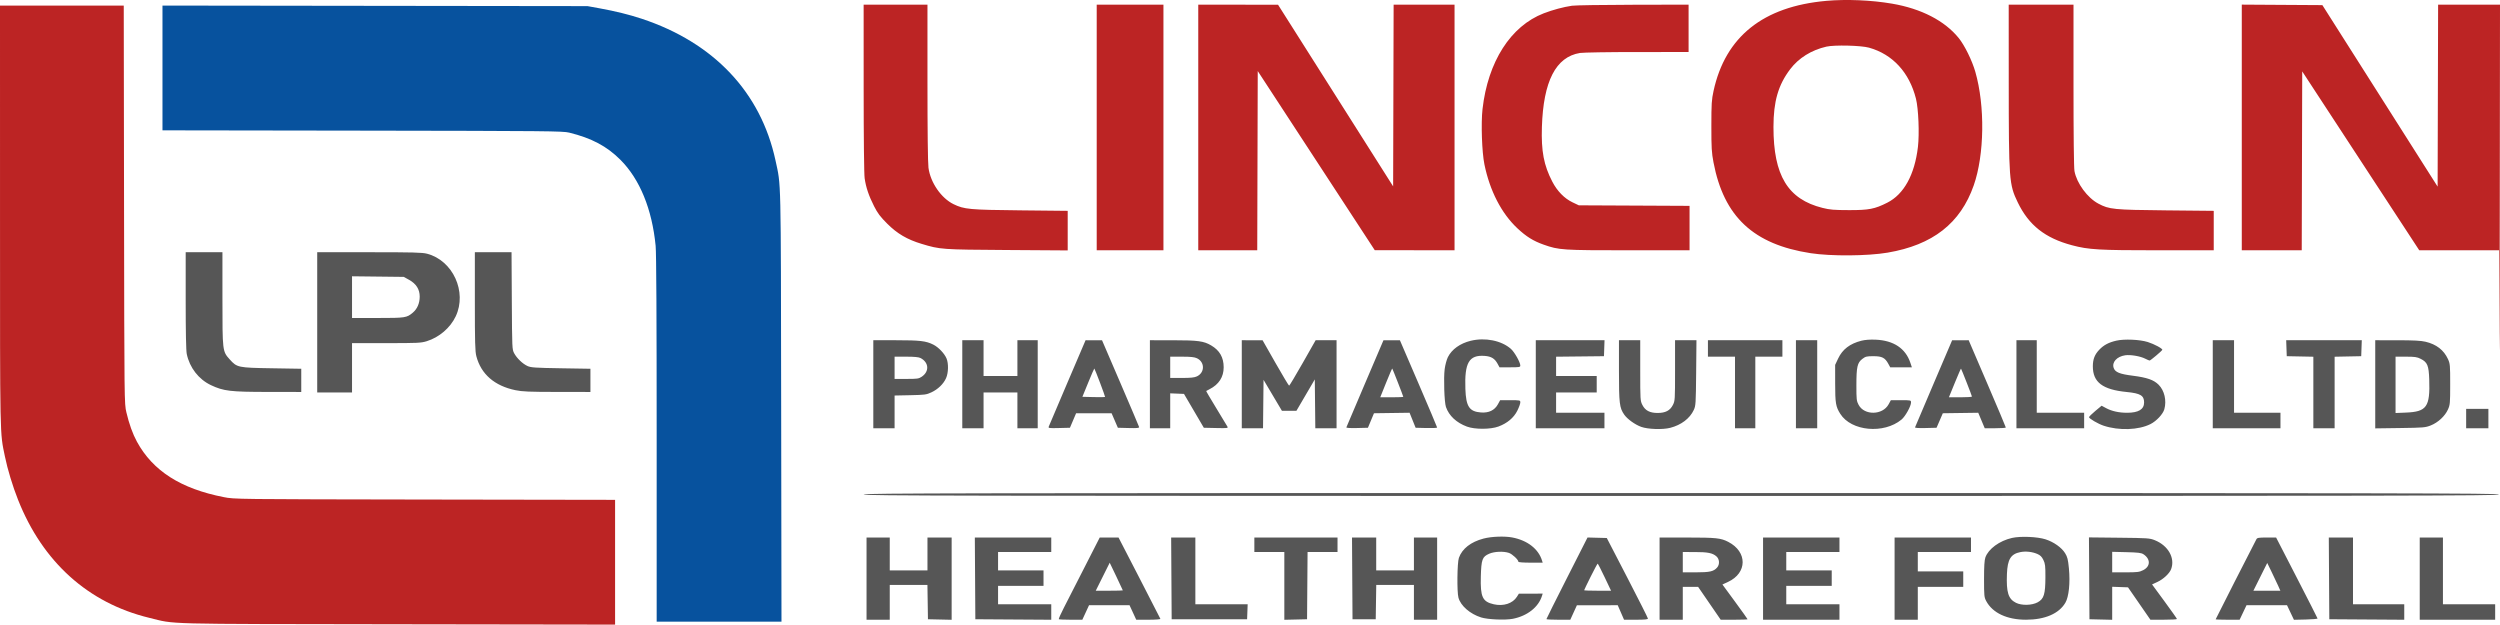
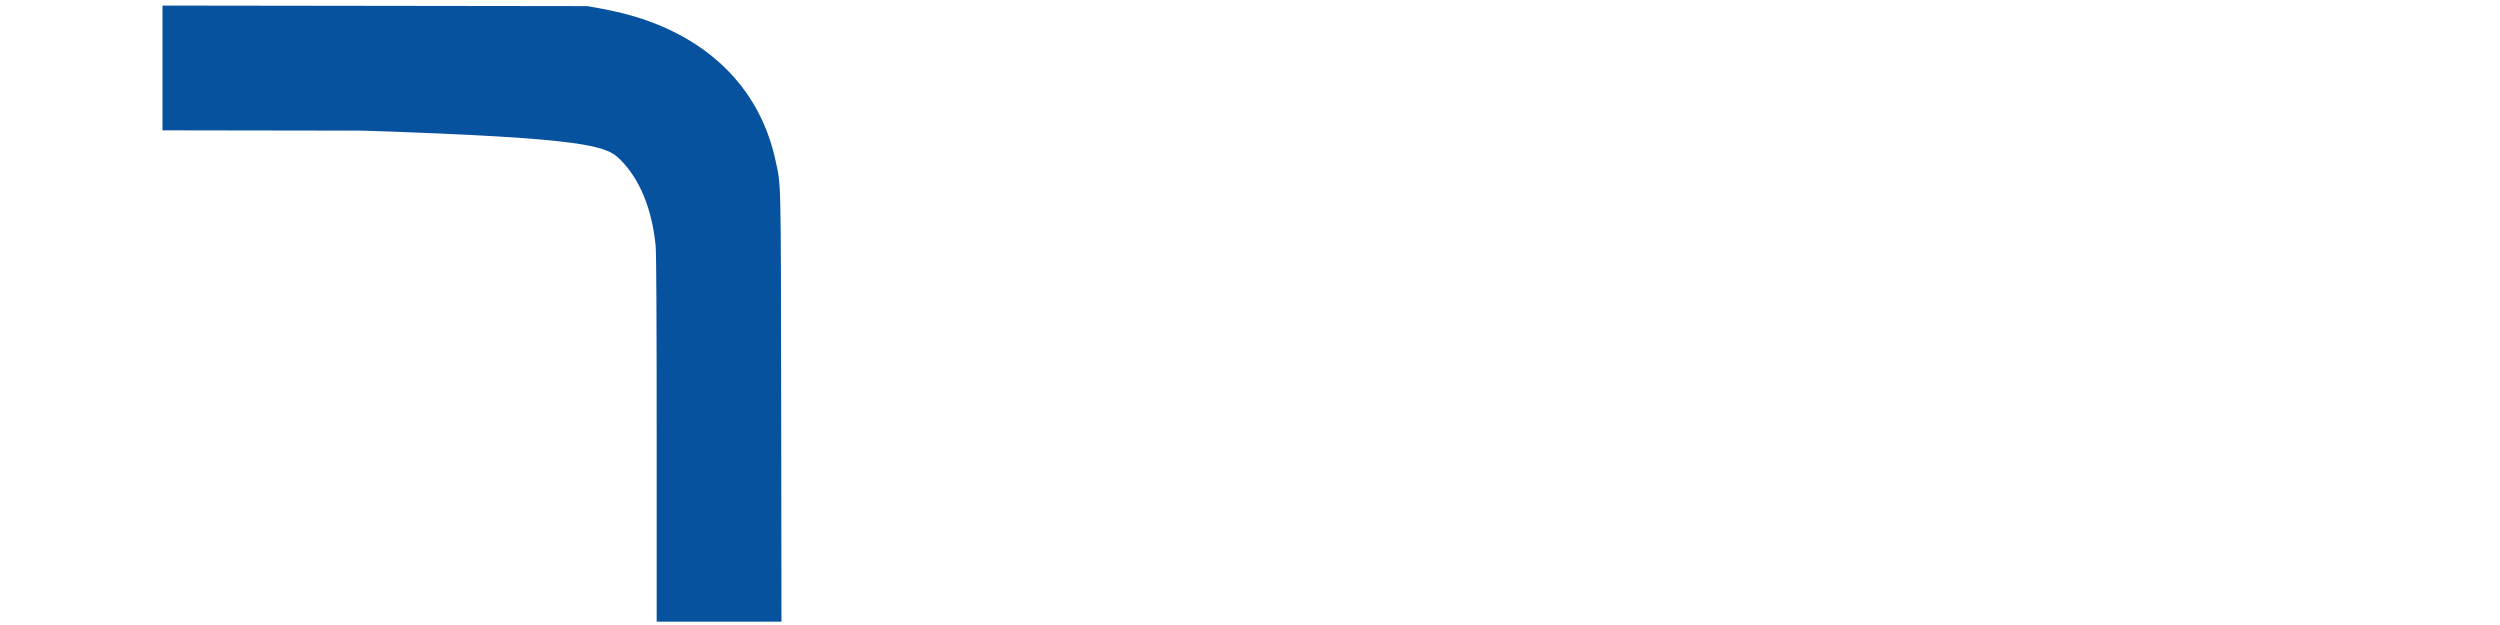
<svg xmlns="http://www.w3.org/2000/svg" version="1.1" viewBox="1 0.2 2585 645.85">
-   <path d="M 169 70.464 L 169 134.963 375.750 135.279 C 567.352 135.573, 583.013 135.722, 589.500 137.318 C 612.709 143.027, 628.519 151.415, 642.532 165.455 C 662.592 185.552, 675.225 216.430, 678.934 254.424 C 679.646 261.725, 680 327.968, 680 454.174 L 680 643 744.528 643 L 809.055 643 808.731 420.750 C 808.378 178.303, 808.721 193.212, 802.859 166.046 C 787.672 95.668, 739.135 44.281, 664.512 19.573 C 651.654 15.315, 637.326 11.769, 621 8.801 L 608.500 6.530 388.750 6.247 L 169 5.965 169 70.464" stroke="none" fill="#07529e" fill-rule="evenodd" />
-   <path d="M 193 310.951 C 193 343.554, 193.384 362.742, 194.105 366.201 C 197.065 380.395, 206.474 392.504, 219.178 398.468 C 232.256 404.608, 239.027 405.412, 278 405.459 L 312.500 405.500 312.500 393.500 L 312.500 381.500 282 380.994 C 246.952 380.412, 246.088 380.229, 238.502 371.791 C 231.008 363.456, 231 363.388, 231 308.818 L 231 261 212 261 L 193 261 193 310.951 M 329 333.500 L 329 406 347 406 L 365 406 365 380.500 L 365 355 400.395 355 C 432.877 355, 436.318 354.837, 442.217 353.015 C 455.139 349.023, 466.574 339.221, 472.208 327.306 C 484.172 302, 469.264 269.458, 442.540 262.542 C 437.529 261.246, 428.017 261, 382.790 261 L 329 261 329 333.500 M 492 311.790 C 492 354.195, 492.253 363.551, 493.533 368.465 C 498.374 387.052, 512.321 399.182, 534 403.661 C 541.119 405.133, 548.103 405.424, 577 405.459 L 611.500 405.500 611.500 393.500 L 611.500 381.500 581 381 C 554.487 380.565, 549.977 380.265, 546.500 378.701 C 541.492 376.449, 535.494 370.726, 532.665 365.500 C 530.538 361.571, 530.495 360.607, 530.215 311.250 L 529.930 261 510.965 261 L 492 261 492 311.790 M 365 307.440 L 365 329 391.532 329 C 420.214 329, 421.542 328.797, 427.892 323.443 C 432.440 319.609, 434.951 313.762, 434.978 306.946 C 435.008 299.378, 431.350 293.603, 423.927 289.500 L 418.500 286.500 391.750 286.190 L 365 285.881 365 307.440 M 1521.760 352.558 C 1510.825 355.208, 1502.147 361.410, 1498.136 369.442 C 1496.845 372.027, 1495.341 377.598, 1494.793 381.821 C 1493.586 391.135, 1494.422 416.160, 1496.102 421 C 1499.263 430.106, 1506.928 437.269, 1517.832 441.309 C 1525.961 444.320, 1542.126 444.287, 1550.360 441.241 C 1559.452 437.879, 1566.251 432.187, 1569.901 424.883 C 1571.605 421.472, 1573 417.627, 1573 416.340 C 1573 414.036, 1572.839 414, 1562.575 414 L 1552.150 414 1549.825 418.250 C 1546.469 424.385, 1540.482 427.291, 1532.410 426.701 C 1520.300 425.816, 1516.851 420.645, 1516.200 402.400 C 1515.228 375.157, 1519.960 367.033, 1536.119 368.202 C 1542.953 368.697, 1546.518 370.861, 1549.500 376.328 L 1551.500 379.995 1562.250 379.997 C 1572.023 380, 1573 379.833, 1573 378.160 C 1573 374.836, 1566.981 364.190, 1563.249 360.914 C 1553.470 352.327, 1536.670 348.944, 1521.760 352.558 M 1925.741 352.495 C 1913.790 355.531, 1906.124 361.392, 1901.633 370.928 L 1898.539 377.500 1898.550 396.500 C 1898.563 417.123, 1899.169 420.721, 1903.882 428.153 C 1915.261 446.096, 1948.848 449.209, 1967.179 434.020 C 1971.129 430.747, 1977 420.178, 1977 416.340 C 1977 414.036, 1976.839 414, 1966.575 414 L 1956.150 414 1953.825 418.250 C 1947.617 429.599, 1928.746 429.949, 1922.809 418.825 C 1920.672 414.822, 1920.501 413.310, 1920.512 398.500 C 1920.526 379.497, 1921.492 375.252, 1926.703 371.277 C 1929.961 368.793, 1931.162 368.500, 1938.099 368.500 C 1946.981 368.500, 1950.092 370.081, 1953.500 376.328 L 1955.500 379.995 1966.689 379.997 L 1977.879 380 1976.284 375.250 C 1971.307 360.425, 1959.017 352.244, 1940.500 351.428 C 1934.647 351.170, 1929.487 351.543, 1925.741 352.495 M 2189.389 352.419 C 2181.486 354.228, 2176.394 356.905, 2171.799 361.665 C 2166.918 366.723, 2165 371.612, 2165 379 C 2165 395.454, 2175.078 403.091, 2200 405.524 C 2214.214 406.912, 2218 409.184, 2218 416.326 C 2218 423.491, 2212.215 427, 2200.400 427 C 2192.060 427, 2184.561 425.353, 2178.784 422.251 L 2174.068 419.719 2167.593 425.110 C 2164.032 428.074, 2161.091 430.967, 2161.059 431.539 C 2160.979 432.955, 2170.437 438.485, 2176.194 440.387 C 2192.070 445.633, 2212.344 444.913, 2224.671 438.667 C 2230.866 435.528, 2237.526 428.370, 2238.919 423.355 C 2241.419 414.348, 2239.029 404.029, 2233.060 398.060 C 2227.976 392.976, 2221.091 390.572, 2206.181 388.673 C 2192.703 386.956, 2188.106 385.087, 2186.562 380.697 C 2184.475 374.762, 2189.809 368.856, 2198.421 367.564 C 2203.868 366.747, 2214.047 368.473, 2219.156 371.079 C 2221.226 372.136, 2223.276 372.996, 2223.710 372.991 C 2224.650 372.981, 2236.364 363.109, 2236.808 361.953 C 2237.297 360.682, 2228.512 355.951, 2221.714 353.823 C 2213.504 351.254, 2197.513 350.559, 2189.389 352.419 M 904 397.500 L 904 443 915 443 L 926 443 926 426.086 L 926 409.172 942.250 408.836 C 957.317 408.524, 958.907 408.309, 964.086 405.880 C 970.922 402.674, 976.595 397.169, 979.252 391.163 C 981.679 385.675, 981.900 376.068, 979.719 370.860 C 977.551 365.684, 971.394 359.231, 966.063 356.547 C 958.493 352.735, 952.253 352, 927.451 352 L 904 352 904 397.500 M 996 397.500 L 996 443 1007 443 L 1018 443 1018 424.500 L 1018 406 1035.500 406 L 1053 406 1053 424.500 L 1053 443 1063.500 443 L 1074 443 1074 397.500 L 1074 352 1063.500 352 L 1053 352 1053 370.500 L 1053 389 1035.500 389 L 1018 389 1018 370.500 L 1018 352 1007 352 L 996 352 996 397.500 M 1104.775 395.750 C 1094.486 419.813, 1085.773 440.303, 1085.413 441.284 C 1084.807 442.939, 1085.574 443.047, 1096.037 442.784 L 1107.315 442.500 1110.502 435 L 1113.689 427.500 1132.039 427.500 L 1150.389 427.500 1153.628 435 L 1156.867 442.500 1168.013 442.783 C 1176.937 443.010, 1179.094 442.799, 1178.830 441.726 C 1178.648 440.988, 1169.950 420.508, 1159.500 396.215 L 1140.500 352.046 1131.992 352.023 L 1123.484 352 1104.775 395.750 M 1190 397.500 L 1190 443 1200.500 443 L 1211 443 1211 424.956 L 1211 406.912 1218.122 407.206 L 1225.244 407.500 1235.502 425 L 1245.761 442.500 1258.432 442.780 C 1270.319 443.043, 1271.043 442.950, 1270.143 441.280 C 1269.615 440.301, 1264.400 431.680, 1258.553 422.122 C 1252.706 412.564, 1248.053 404.634, 1248.211 404.499 C 1248.370 404.365, 1249.956 403.514, 1251.737 402.608 C 1261.303 397.744, 1266.301 389.974, 1266.281 380.002 C 1266.259 369.717, 1262.128 362.503, 1253.292 357.325 C 1245.632 352.836, 1239.647 352.033, 1213.750 352.016 L 1190 352 1190 397.500 M 1285 397.500 L 1285 443 1295.983 443 L 1306.966 443 1307.233 417.967 L 1307.500 392.934 1317 408.941 L 1326.500 424.948 1334 424.960 L 1341.500 424.973 1351 408.736 L 1360.500 392.500 1360.767 417.750 L 1361.034 443 1372.017 443 L 1383 443 1383 397.500 L 1383 352 1372.187 352 L 1361.374 352 1348.021 375.500 C 1340.677 388.425, 1334.348 399, 1333.957 399 C 1333.566 399, 1327.228 388.428, 1319.873 375.507 L 1306.500 352.015 1295.750 352.007 L 1285 352 1285 397.500 M 1412.500 396.537 C 1402.050 421.012, 1393.345 441.494, 1393.155 442.052 C 1392.932 442.710, 1396.789 442.968, 1404.125 442.784 L 1415.440 442.500 1418.565 435 L 1421.691 427.500 1440.095 427.243 L 1458.500 426.985 1461.624 434.743 L 1464.749 442.500 1475.874 442.783 C 1481.993 442.938, 1487.004 442.713, 1487.010 442.283 C 1487.015 441.852, 1478.353 421.367, 1467.760 396.761 L 1448.500 352.022 1440 352.030 L 1431.500 352.038 1412.500 396.537 M 1589 397.500 L 1589 443 1624.500 443 L 1660 443 1660 435 L 1660 427 1635 427 L 1610 427 1610 416.500 L 1610 406 1631 406 L 1652 406 1652 397.500 L 1652 389 1631 389 L 1610 389 1610 379.017 L 1610 369.035 1634.750 368.767 L 1659.500 368.500 1659.790 360.250 L 1660.081 352 1624.540 352 L 1589 352 1589 397.500 M 1675 383.282 C 1675 417.389, 1675.530 421.828, 1680.446 428.922 C 1683.642 433.534, 1691.551 439.237, 1698 441.580 C 1704.883 444.081, 1720.140 444.592, 1727.976 442.585 C 1739.373 439.665, 1748.304 432.895, 1752.377 424.089 C 1754.385 419.748, 1754.517 417.673, 1754.821 385.750 L 1755.142 352 1744.071 352 L 1733 352 1733 383.288 C 1733 413.763, 1732.942 414.691, 1730.750 418.980 C 1727.817 424.722, 1723.068 427.200, 1715 427.200 C 1706.932 427.200, 1702.183 424.722, 1699.250 418.980 C 1697.058 414.691, 1697 413.763, 1697 383.288 L 1697 352 1686 352 L 1675 352 1675 383.282 M 1767 360.500 L 1767 369 1781 369 L 1795 369 1795 406 L 1795 443 1805.500 443 L 1816 443 1816 406 L 1816 369 1830 369 L 1844 369 1844 360.500 L 1844 352 1805.500 352 L 1767 352 1767 360.500 M 1858 397.500 L 1858 443 1869 443 L 1880 443 1880 397.500 L 1880 352 1869 352 L 1858 352 1858 397.500 M 2000.500 396.537 C 1990.050 421.012, 1981.345 441.494, 1981.155 442.052 C 1980.932 442.710, 1984.782 442.968, 1992.102 442.784 L 2003.393 442.500 2006.631 435 L 2009.869 427.500 2028.185 427.245 L 2046.500 426.989 2049.856 434.995 L 2053.212 443 2064.106 443 C 2070.098 443, 2075.013 442.663, 2075.029 442.250 C 2075.045 441.837, 2066.408 421.363, 2055.836 396.750 L 2036.614 352 2028.057 352.019 L 2019.500 352.038 2000.500 396.537 M 2086 397.500 L 2086 443 2121 443 L 2156 443 2156 435 L 2156 427 2131.500 427 L 2107 427 2107 389.500 L 2107 352 2096.500 352 L 2086 352 2086 397.500 M 2289 397.500 L 2289 443 2324 443 L 2359 443 2359 435 L 2359 427 2335 427 L 2311 427 2311 389.500 L 2311 352 2300 352 L 2289 352 2289 397.500 M 2365.210 360.250 L 2365.500 368.500 2379.250 368.778 L 2393 369.056 2393 406.028 L 2393 443 2404 443 L 2415 443 2415 406.028 L 2415 369.056 2428.750 368.778 L 2442.500 368.500 2442.790 360.250 L 2443.081 352 2404 352 L 2364.919 352 2365.210 360.250 M 2457 397.575 L 2457 443.149 2482.750 442.792 C 2507.026 442.456, 2508.841 442.300, 2514.449 440.071 C 2521.942 437.094, 2529.078 430.495, 2532.137 423.714 C 2534.366 418.774, 2534.490 417.398, 2534.495 397.500 C 2534.500 377.693, 2534.369 376.216, 2532.199 371.500 C 2527.890 362.139, 2520.212 356.204, 2508.986 353.558 C 2504.175 352.424, 2496.624 352.026, 2479.750 352.015 L 2457 352 2457 397.575 M 926 380.500 L 926 392 938.352 392 C 949.554 392, 951.019 391.788, 954.088 389.720 C 962.158 384.282, 961.534 374.913, 952.802 370.398 C 950.926 369.428, 946.412 369, 938.050 369 L 926 369 926 380.500 M 1211 380 L 1211 391 1223.099 391 C 1232.225 391, 1236.044 390.598, 1238.643 389.365 C 1246.896 385.449, 1246.896 374.551, 1238.643 370.635 C 1236.044 369.402, 1232.225 369, 1223.099 369 L 1211 369 1211 380 M 2478 398.128 L 2478 427.257 2488.787 426.812 C 2510.249 425.928, 2513.772 420.927, 2512.831 392.670 C 2512.347 378.131, 2510.965 374.772, 2504.015 371.250 C 2500.227 369.330, 2497.994 369, 2488.788 369 L 2478 369 2478 398.128 M 1126.240 395.728 L 1120.190 410.500 1131.729 410.783 C 1138.075 410.938, 1143.444 410.889, 1143.660 410.673 C 1143.981 410.352, 1133.309 382.128, 1132.526 381.228 C 1132.396 381.079, 1129.568 387.604, 1126.240 395.728 M 1434.211 395.961 L 1428.167 411 1440.083 411 C 1446.637 411, 1452 410.779, 1452 410.509 C 1452 409.853, 1441.004 381.670, 1440.584 381.251 C 1440.404 381.070, 1437.536 387.690, 1434.211 395.961 M 2022.281 396.035 L 2016.159 411 2028.079 411 C 2034.636 411, 2039.999 410.663, 2039.997 410.250 C 2039.994 409.477, 2029.170 381.837, 2028.678 381.345 C 2028.527 381.193, 2025.648 387.804, 2022.281 396.035 M 2551 433 L 2551 443 2562.500 443 L 2574 443 2574 433 L 2574 423 2562.500 423 L 2551 423 2551 433 M 894 511.500 C 894 512.832, 988.611 513, 1739.500 513 C 2490.389 513, 2585 512.832, 2585 511.500 C 2585 510.168, 2490.389 510, 1739.500 510 C 988.611 510, 894 510.168, 894 511.500 M 1535.032 557.065 C 1521.829 560.522, 1512.832 567.555, 1509.488 577.035 C 1507.713 582.065, 1507.389 612.259, 1509.046 618.225 C 1511.379 626.627, 1521.028 635.024, 1532.500 638.638 C 1539.348 640.795, 1557.440 641.566, 1565.257 640.034 C 1580.253 637.095, 1591.809 627.989, 1595.439 616.250 L 1596.135 614 1583.817 614.039 L 1571.500 614.077 1569.500 617.251 C 1565.126 624.194, 1555.593 627.298, 1545.602 625.035 C 1533.868 622.376, 1531.605 617.532, 1532.182 596.316 C 1532.663 578.616, 1533.641 575.931, 1540.753 572.785 C 1546.092 570.423, 1555.561 570.008, 1561.200 571.888 C 1564.695 573.054, 1571 578.938, 1571 581.035 C 1571 581.604, 1576.158 582, 1583.567 582 L 1596.135 582 1595.439 579.750 C 1591.725 567.739, 1580.299 558.901, 1564.647 555.933 C 1556.622 554.411, 1543.211 554.924, 1535.032 557.065 M 2081.411 556.425 C 2068.477 559.365, 2056.992 567.776, 2053.882 576.584 C 2052.896 579.377, 2052.501 585.806, 2052.502 599 C 2052.504 616.242, 2052.656 617.785, 2054.744 621.694 C 2061.326 634.019, 2076.274 641.016, 2095.960 640.985 C 2115.500 640.955, 2129.993 634.694, 2136.593 623.432 C 2140.214 617.253, 2141.701 602.819, 2140.254 587.904 C 2139.346 578.544, 2138.732 576.101, 2136.304 572.174 C 2132.696 566.337, 2124.559 560.586, 2116.047 557.854 C 2107.653 555.161, 2090.150 554.438, 2081.411 556.425 M 897 598.500 L 897 641 909 641 L 921 641 921 623 L 921 605 940.477 605 L 959.954 605 960.227 622.750 L 960.500 640.500 972.750 640.781 L 985 641.062 985 598.531 L 985 556 972.500 556 L 960 556 960 573 L 960 590 940.500 590 L 921 590 921 573 L 921 556 909 556 L 897 556 897 598.500 M 1009.239 598.250 L 1009.500 640.500 1048.750 640.762 L 1088 641.023 1088 633.012 L 1088 625 1060.500 625 L 1033 625 1033 615.500 L 1033 606 1056.500 606 L 1080 606 1080 598 L 1080 590 1056.500 590 L 1033 590 1033 580.500 L 1033 571 1060.500 571 L 1088 571 1088 563.500 L 1088 556 1048.489 556 L 1008.978 556 1009.239 598.250 M 1122.431 586.750 C 1113.802 603.663, 1104.156 622.543, 1100.994 628.706 C 1097.833 634.870, 1095.491 640.157, 1095.790 640.456 C 1096.089 640.755, 1101.688 641, 1108.232 641 L 1120.130 641 1123.595 633.500 L 1127.061 626 1148 626 L 1168.939 626 1172.405 633.500 L 1175.870 641 1188.518 641 C 1195.836 641, 1201.026 640.610, 1200.833 640.075 C 1200.650 639.567, 1190.840 620.442, 1179.033 597.575 L 1157.567 556 1147.843 556 L 1138.120 556 1122.431 586.750 M 1212.239 598.250 L 1212.500 640.500 1251.500 640.500 L 1290.500 640.500 1290.792 632.750 L 1291.084 625 1264.042 625 L 1237 625 1237 590.500 L 1237 556 1224.489 556 L 1211.978 556 1212.239 598.250 M 1298 563.500 L 1298 571 1313.500 571 L 1329 571 1329 606.032 L 1329 641.063 1340.750 640.782 L 1352.500 640.500 1352.763 605.750 L 1353.026 571 1368.513 571 L 1384 571 1384 563.500 L 1384 556 1341 556 L 1298 556 1298 563.500 M 1399.239 598.250 L 1399.500 640.500 1411.500 640.500 L 1423.500 640.500 1423.773 622.750 L 1424.046 605 1443.523 605 L 1463 605 1463 623 L 1463 641 1475 641 L 1487 641 1487 598.500 L 1487 556 1475 556 L 1463 556 1463 573 L 1463 590 1443.500 590 L 1424 590 1424 573 L 1424 556 1411.489 556 L 1398.978 556 1399.239 598.250 M 1621.250 597.842 C 1609.563 620.870, 1600 640.002, 1600 640.356 C 1600 640.710, 1605.555 641, 1612.345 641 L 1624.690 641 1628.095 633.534 L 1631.500 626.069 1652.615 626.034 L 1673.730 626 1677 633.500 L 1680.270 641 1692.635 641 C 1701.891 641, 1704.986 640.686, 1704.943 639.750 C 1704.911 639.063, 1695.331 620.050, 1683.654 597.500 L 1662.421 556.500 1652.461 556.236 L 1642.500 555.971 1621.250 597.842 M 1717 598.500 L 1717 641 1729 641 L 1741 641 1741 624 L 1741 607 1748.924 607 L 1756.847 607 1768.529 624 L 1780.211 641 1794.105 641 C 1801.747 641, 1808 640.781, 1808 640.514 C 1808 640.246, 1802.147 632.051, 1794.994 622.302 L 1781.988 604.576 1787.744 601.919 C 1807.845 592.640, 1807.980 570.791, 1788 560.492 C 1780.323 556.536, 1775.501 556.024, 1745.750 556.012 L 1717 556 1717 598.500 M 1824 598.500 L 1824 641 1863.500 641 L 1903 641 1903 633 L 1903 625 1875.500 625 L 1848 625 1848 615.500 L 1848 606 1871.500 606 L 1895 606 1895 598 L 1895 590 1871.500 590 L 1848 590 1848 580.500 L 1848 571 1875.500 571 L 1903 571 1903 563.500 L 1903 556 1863.500 556 L 1824 556 1824 598.500 M 1960 598.500 L 1960 641 1972 641 L 1984 641 1984 624 L 1984 607 2007.500 607 L 2031 607 2031 599 L 2031 591 2007.500 591 L 1984 591 1984 581 L 1984 571 2011.500 571 L 2039 571 2039 563.500 L 2039 556 1999.500 556 L 1960 556 1960 598.500 M 2161.239 598.186 L 2161.500 640.500 2173.250 640.782 L 2185 641.063 2185 623.991 L 2185 606.919 2193.181 607.210 L 2201.362 607.500 2212.931 624.236 L 2224.500 640.973 2238.250 640.986 C 2245.813 640.994, 2251.988 640.663, 2251.972 640.250 C 2251.957 639.837, 2246.160 631.625, 2239.089 622 L 2226.233 604.500 2231.867 601.878 C 2237.988 599.029, 2244.260 593.149, 2245.940 588.685 C 2250.237 577.271, 2242.948 564.342, 2229.079 558.777 C 2223.792 556.656, 2221.862 556.521, 2192.239 556.205 L 2160.978 555.871 2161.239 598.186 M 2334.139 557.750 C 2330.118 565.310, 2292 640.216, 2292 640.560 C 2292 640.802, 2297.575 641, 2304.389 641 L 2316.778 641 2320.340 633.500 L 2323.901 626 2344.840 626 L 2365.778 626 2369.354 633.531 L 2372.931 641.062 2385.215 640.781 C 2391.972 640.626, 2397.434 640.139, 2397.353 639.697 C 2397.273 639.255, 2387.598 620.243, 2375.853 597.447 L 2354.500 556.001 2344.785 556 C 2336.554 556, 2334.928 556.267, 2334.139 557.750 M 2409.239 598.250 L 2409.500 640.500 2448.250 640.762 L 2487 641.023 2487 633.012 L 2487 625 2460.500 625 L 2434 625 2434 590.500 L 2434 556 2421.489 556 L 2408.978 556 2409.239 598.250 M 2503 598.500 L 2503 641 2542 641 L 2581 641 2581 633 L 2581 625 2554 625 L 2527 625 2527 590.500 L 2527 556 2515 556 L 2503 556 2503 598.500 M 2090.002 571.089 C 2080.131 573.045, 2076.750 578.586, 2076.167 593.761 C 2075.437 612.738, 2077.567 619.515, 2085.513 623.499 C 2091.455 626.479, 2102.048 626.223, 2108.002 622.955 C 2114.429 619.428, 2115.899 614.644, 2115.956 597.066 C 2115.995 585.311, 2115.731 583.077, 2113.852 579.194 C 2112.226 575.835, 2110.707 574.327, 2107.602 572.989 C 2102.271 570.692, 2095.625 569.975, 2090.002 571.089 M 1741 581.500 L 1741 592 1754.532 592 C 1768.908 592, 1772.862 591.114, 1776.450 587.088 C 1779.393 583.787, 1779.039 578.290, 1775.698 575.417 C 1771.685 571.965, 1766.835 571.012, 1753.250 571.006 L 1741 571 1741 581.500 M 2185 581.391 L 2185 592 2198.788 592 C 2211.098 592, 2213.055 591.759, 2217.038 589.750 C 2224.730 585.871, 2224.844 578.220, 2217.283 573.266 C 2215.098 571.834, 2211.820 571.436, 2199.797 571.143 L 2185 570.782 2185 581.391 M 1141.225 596.526 L 1134.009 611 1148.004 611 C 1155.702 611, 1162 610.842, 1162 610.648 C 1162 610.454, 1158.949 603.941, 1155.221 596.174 L 1148.442 582.052 1141.225 596.526 M 2338.164 596.650 L 2331.009 611 2344.949 611 L 2358.890 611 2356.551 605.750 C 2355.265 602.862, 2352.211 596.405, 2349.765 591.400 L 2345.319 582.300 2338.164 596.650 M 1645.733 596.509 C 1642.030 603.940, 1639 610.240, 1639 610.509 C 1639 610.779, 1645.262 611, 1652.916 611 L 1666.833 611 1660.184 597 C 1656.527 589.300, 1653.295 583, 1653.001 583 C 1652.706 583, 1649.436 589.079, 1645.733 596.509" stroke="none" fill="#565656" fill-rule="evenodd" />
-   <path d="M 1889.329 1.093 C 1824.074 6.914, 1785.042 38.103, 1772.813 94.198 C 1770.809 103.389, 1770.566 107.303, 1770.555 130.500 C 1770.545 153.193, 1770.825 157.976, 1772.755 168.107 C 1783.455 224.277, 1814.090 252.908, 1873.216 261.995 C 1894.269 265.231, 1931.974 264.966, 1952.755 261.436 C 1999.454 253.503, 2028.150 231.080, 2041.870 191.800 C 2052.920 160.164, 2053.618 109.778, 2043.495 74.487 C 2040.133 62.768, 2032.397 47.031, 2026.311 39.535 C 2011.750 21.597, 1987.594 9.145, 1957.321 3.969 C 1935.964 0.318, 1910.223 -0.771, 1889.329 1.093 M 894.020 91.250 C 894.032 143.135, 894.437 180.289, 895.037 184.500 C 896.382 193.943, 899.344 202.714, 904.829 213.500 C 908.517 220.751, 911.164 224.258, 918.453 231.547 C 928.724 241.818, 939.029 247.855, 954 252.372 C 973.237 258.177, 974.363 258.258, 1042.250 258.713 L 1105 259.134 1105 238.674 L 1105 218.215 1056.250 217.704 C 1003.255 217.150, 998.029 216.669, 987.025 211.337 C 974.224 205.135, 963.058 188.955, 961.036 173.678 C 960.395 168.838, 960 135.183, 960 85.428 L 960 5 927 5 L 894 5 894.020 91.250 M 1135 132 L 1135 259 1169.500 259 L 1204 259 1204 132 L 1204 5 1169.500 5 L 1135 5 1135 132 M 1240 132 L 1240 259 1270.495 259 L 1300.990 259 1301.245 166.333 L 1301.500 73.666 1362 166.276 L 1422.500 258.886 1463.750 258.943 L 1505 259 1505 132 L 1505 5 1473.505 5 L 1442.010 5 1441.755 98.953 L 1441.500 192.907 1382 99.003 L 1322.500 5.099 1281.250 5.050 L 1240 5 1240 132 M 1626.500 6.116 C 1617.592 7.410, 1606.548 10.375, 1597.191 13.985 C 1563.007 27.173, 1539.493 63.972, 1533.924 112.993 C 1532.274 127.522, 1533.295 157.522, 1535.868 170.102 C 1541.474 197.507, 1553.523 220.864, 1570.012 236.289 C 1579.226 244.908, 1586.398 249.366, 1597.199 253.188 C 1612.965 258.767, 1616.485 259, 1685.131 259 L 1748 259 1748 236.031 L 1748 213.063 1690.750 212.781 L 1633.500 212.500 1627 209.417 C 1618.622 205.445, 1611.176 197.837, 1606.106 188.072 C 1597.293 171.097, 1594.540 156.645, 1595.327 131.500 C 1596.807 84.195, 1609.722 59.052, 1634.636 54.972 C 1637.861 54.444, 1664.463 54.009, 1693.750 54.006 L 1747 54 1747 29.500 L 1747 5 1689.750 5.122 C 1658.263 5.189, 1629.800 5.636, 1626.500 6.116 M 2078.037 84.250 C 2078.085 186.972, 2078.371 190.808, 2087.379 209.500 C 2098.726 233.044, 2115.653 246.409, 2143.500 253.808 C 2160.737 258.388, 2171.227 259, 2232.551 259 L 2290 259 2290 238.607 L 2290 218.213 2240.750 217.719 C 2186.353 217.173, 2181.973 216.738, 2170.719 210.759 C 2159.353 204.721, 2148.366 189.764, 2146.005 177.114 C 2145.383 173.778, 2145 139.992, 2145 88.364 L 2145 5 2111.500 5 L 2078 5 2078.037 84.250 M 2319 131.989 L 2319 259 2349.995 259 L 2380.990 259 2381.245 166.514 L 2381.500 74.028 2442 166.499 L 2502.500 258.971 2543.744 258.985 L 2584.989 259 2585.250 345.250 C 2585.394 392.688, 2585.621 335.538, 2585.756 218.250 L 2586 5 2554.005 5 L 2522.010 5 2521.755 99.085 L 2521.500 193.170 2461.920 99.335 L 2402.340 5.500 2360.670 5.239 L 2319 4.978 2319 131.989 M 1.018 223.750 C 1.038 457.479, 0.820 446.705, 6.052 472.061 C 8.876 485.748, 14.026 502.740, 19.673 517 C 45.157 581.357, 92.208 623.697, 155.267 639.018 C 183.431 645.861, 162.960 645.327, 411.750 645.704 L 637 646.046 637 581.545 L 637 517.043 440.250 516.722 C 243.659 516.401, 243.491 516.399, 232.500 514.251 C 187.933 505.541, 159.058 487.126, 142.582 456.904 C 138.204 448.874, 134.475 438.486, 131.667 426.500 C 129.565 417.523, 129.558 416.980, 129.259 211.750 L 128.958 6 64.979 6 L 1 6 1.018 223.750 M 1889.500 48.417 C 1873.983 51.966, 1860.802 60.187, 1852.018 71.796 C 1839.664 88.123, 1834.778 105.028, 1834.763 131.500 C 1834.733 181.669, 1849.609 206.201, 1885.500 215.172 C 1893.168 217.088, 1897.238 217.427, 1913 217.461 C 1933.420 217.504, 1939.467 216.327, 1952.431 209.783 C 1969.647 201.092, 1980.751 180.909, 1984.144 152.141 C 1985.756 138.476, 1984.699 112.580, 1982.109 102.274 C 1975.279 75.098, 1957.955 56.277, 1933.500 49.467 C 1925.269 47.175, 1897.800 46.520, 1889.500 48.417" stroke="none" fill="#bc2424" fill-rule="evenodd" />
+   <path d="M 169 70.464 L 169 134.963 375.750 135.279 C 612.709 143.027, 628.519 151.415, 642.532 165.455 C 662.592 185.552, 675.225 216.430, 678.934 254.424 C 679.646 261.725, 680 327.968, 680 454.174 L 680 643 744.528 643 L 809.055 643 808.731 420.750 C 808.378 178.303, 808.721 193.212, 802.859 166.046 C 787.672 95.668, 739.135 44.281, 664.512 19.573 C 651.654 15.315, 637.326 11.769, 621 8.801 L 608.500 6.530 388.750 6.247 L 169 5.965 169 70.464" stroke="none" fill="#07529e" fill-rule="evenodd" />
</svg>